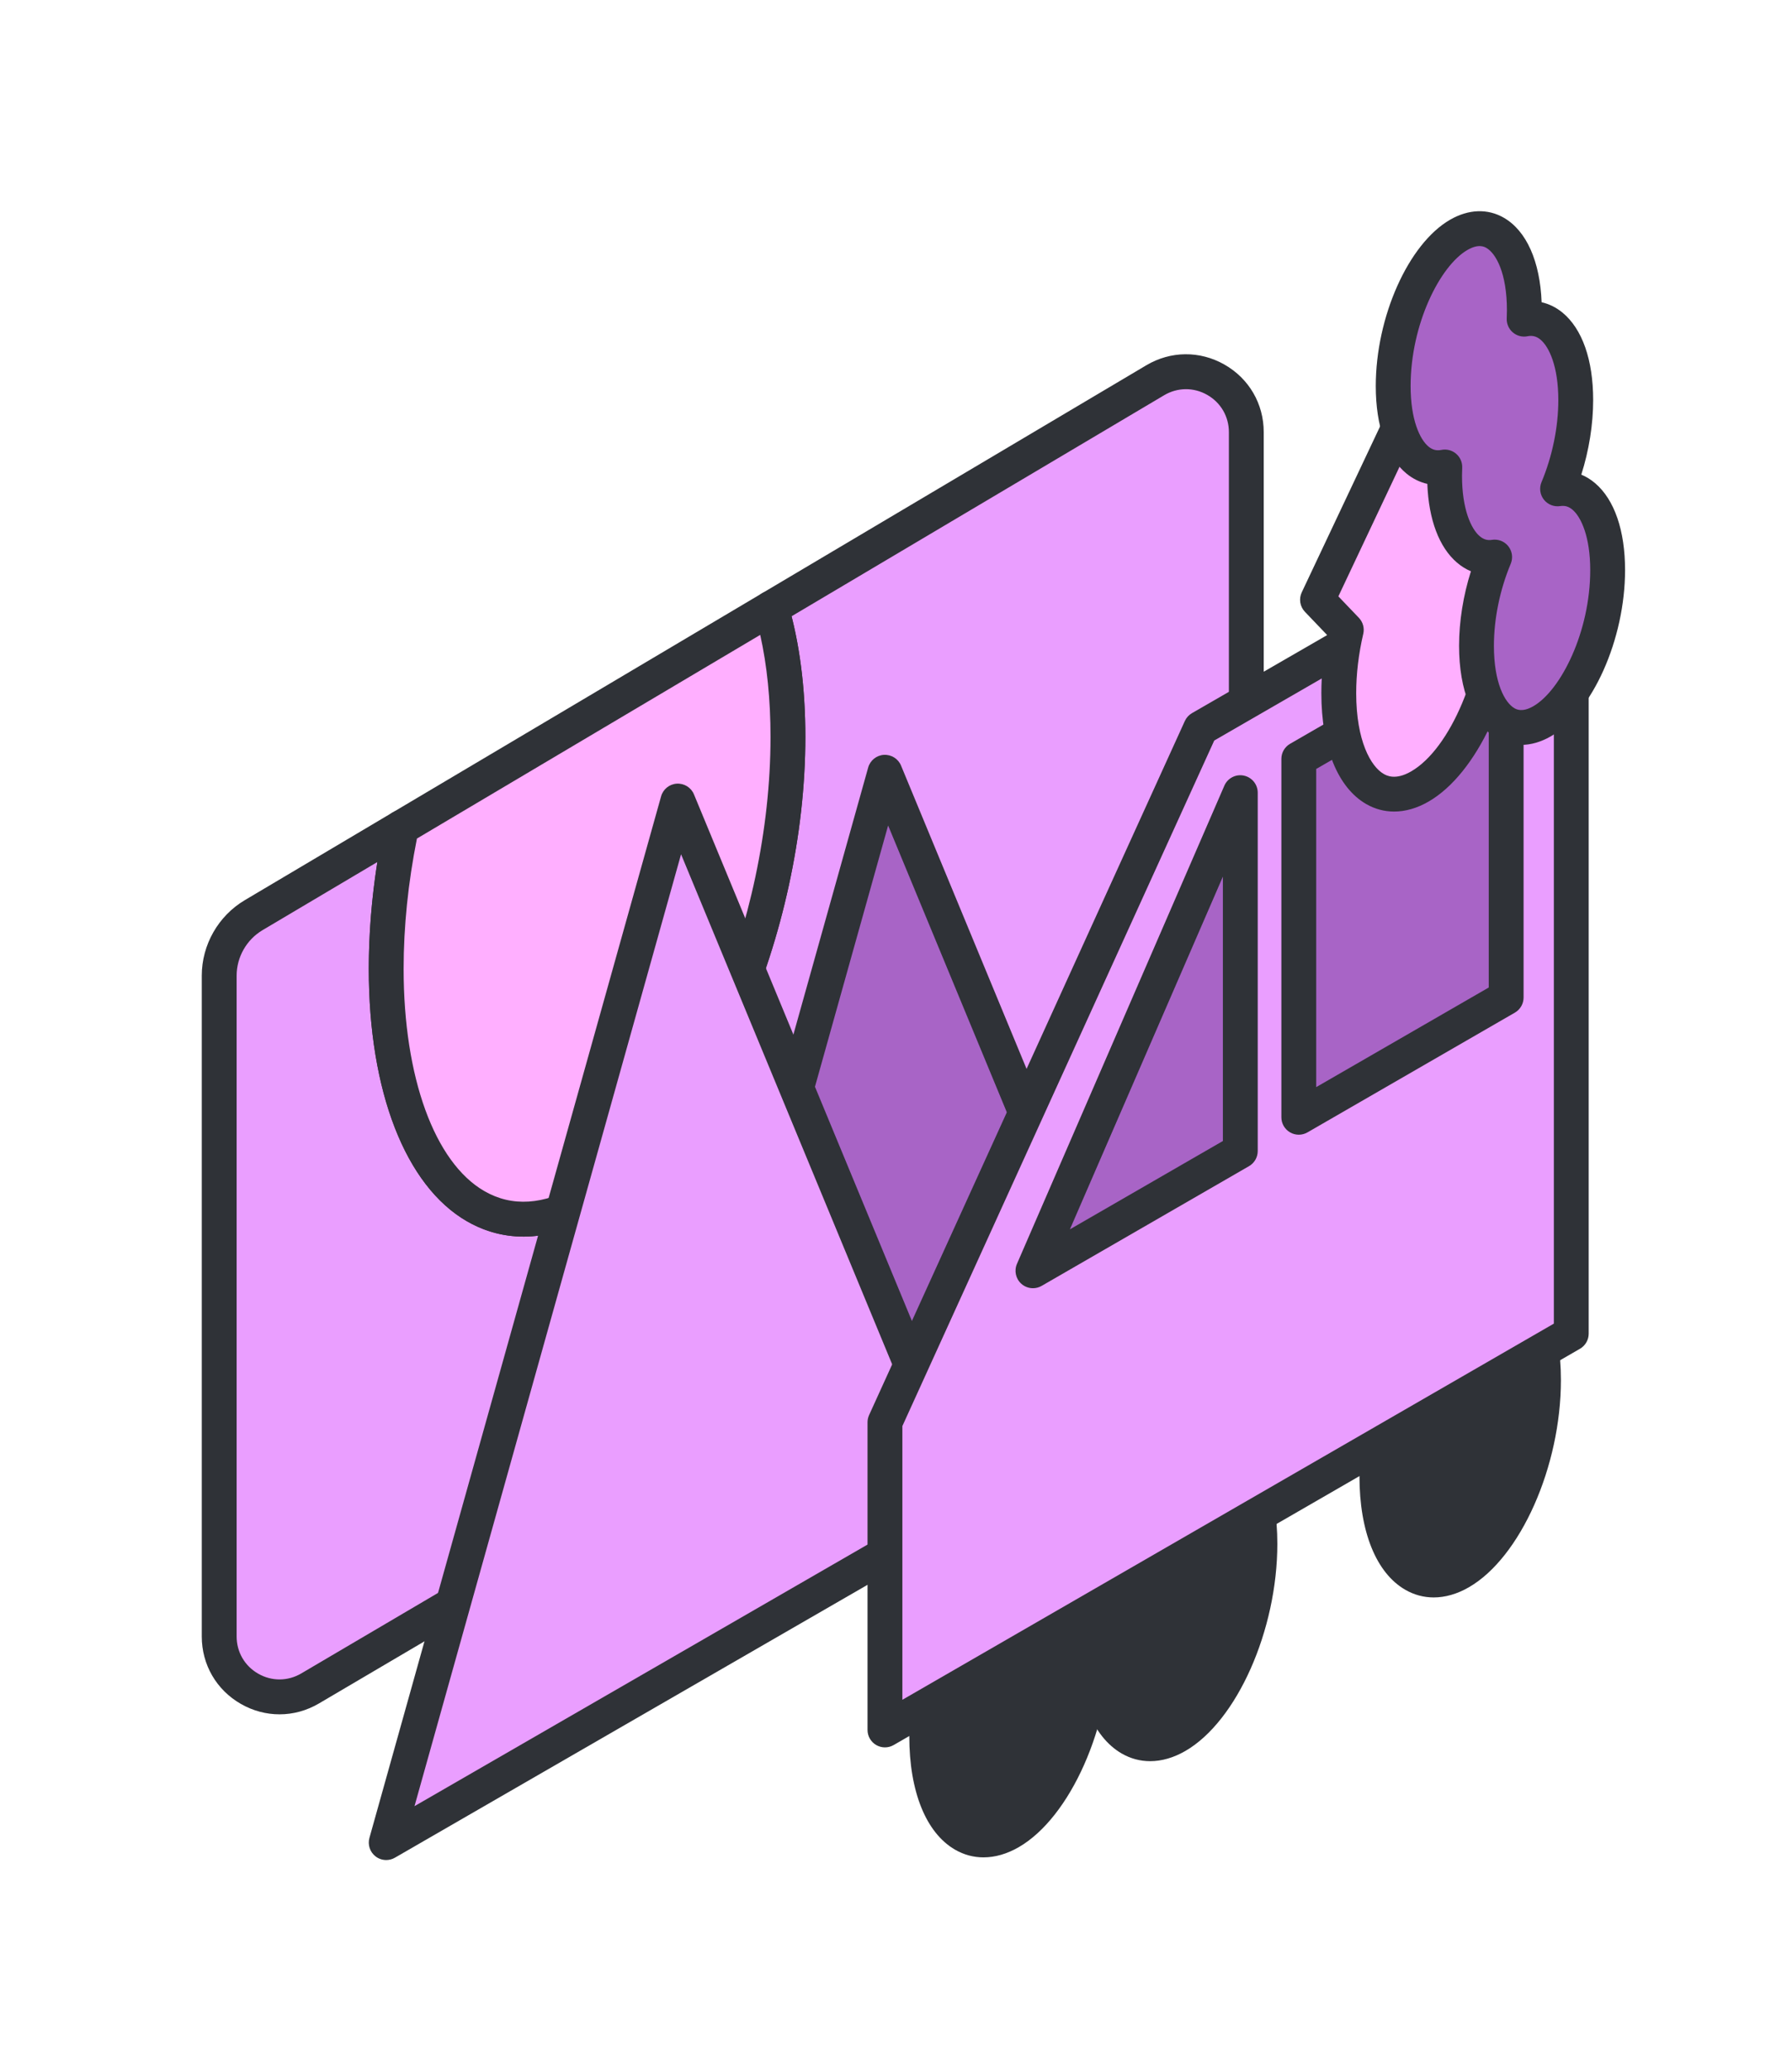
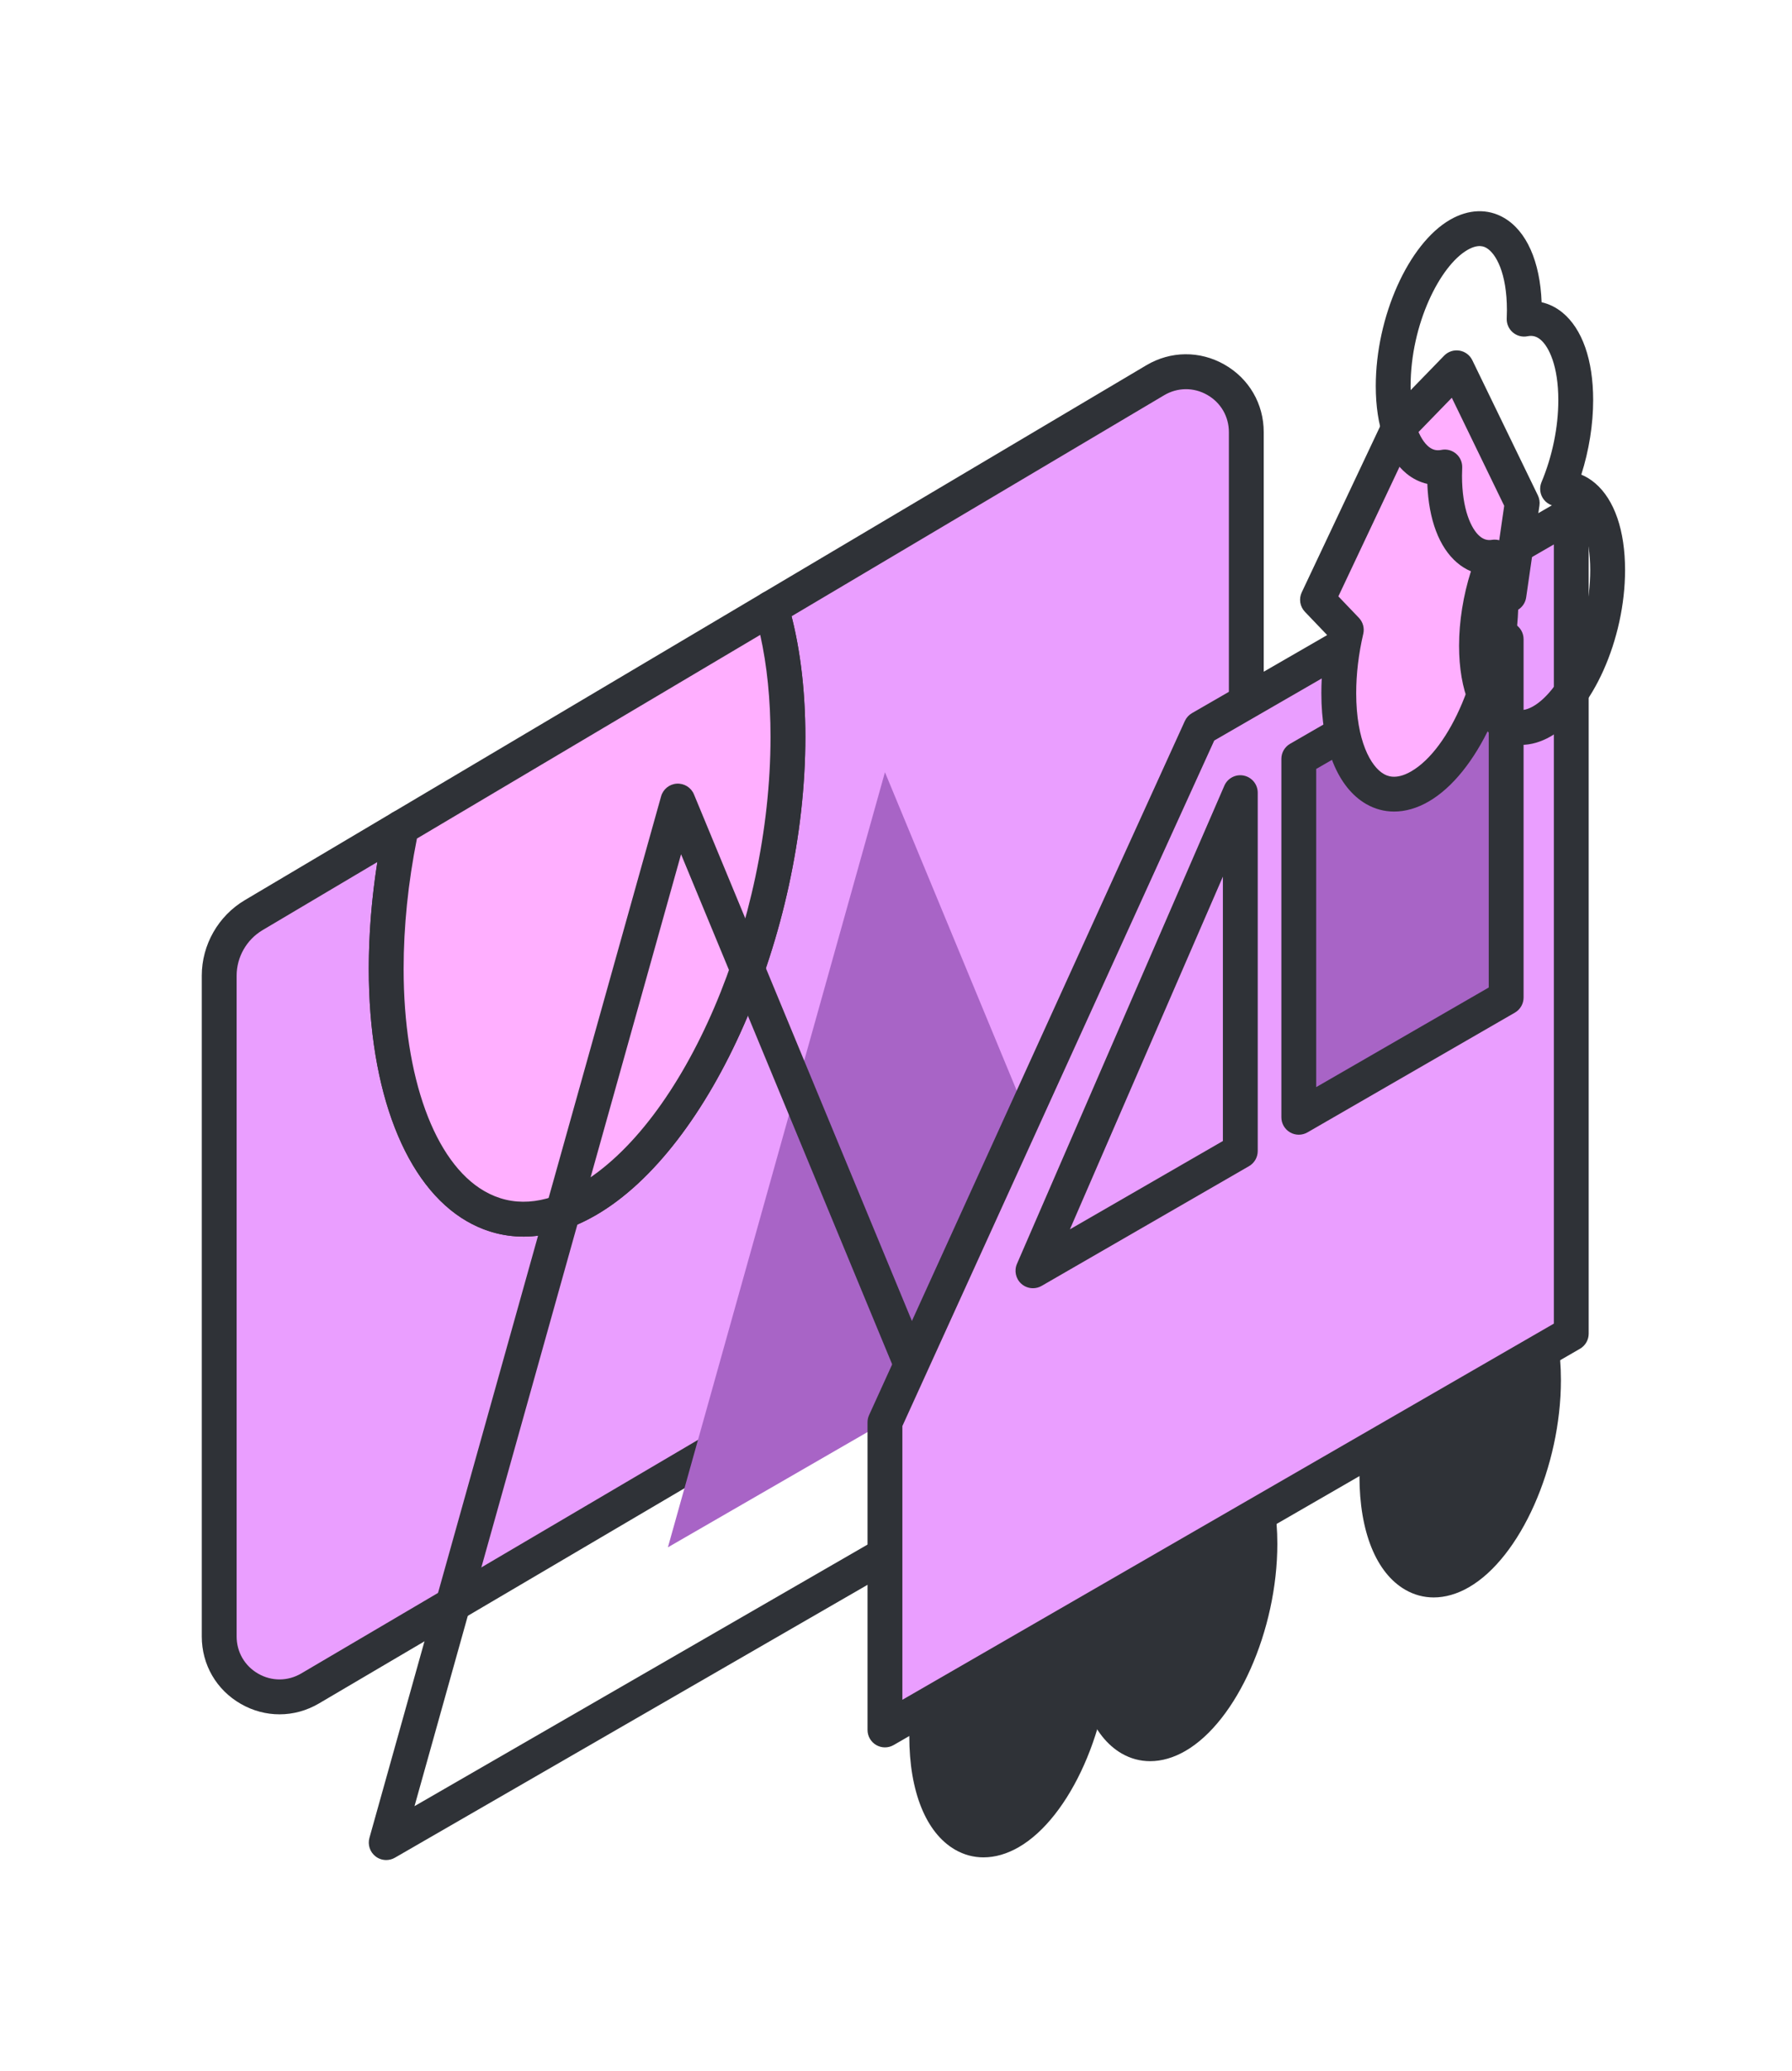
<svg xmlns="http://www.w3.org/2000/svg" id="Klimaticket" viewBox="0 0 257.165 297.218">
  <defs>
    <style>
      .cls-1 {
        fill: #ffafff;
      }

      .cls-1, .cls-2, .cls-3, .cls-4 {
        stroke-width: 0px;
      }

      .cls-2 {
        fill: #ea9eff;
      }

      .cls-3 {
        fill: #2f3237;
      }

      .cls-4 {
        fill: #a864c6;
      }
    </style>
  </defs>
  <g id="expanded">
    <g>
      <g>
        <path class="cls-2" d="M165.78,54.568l-55.099,32.688c1.536,5.204,2.393,11.429,2.393,18.497,0,27.513-12.906,57.269-28.826,66.46s-28.826-5.662-28.826-33.175c0-6.743.779-13.619,2.184-20.295l-21.204,12.58c-3.066,1.819-4.946,5.12-4.946,8.685v94.818c0,6.696,7.277,10.856,13.047,7.46l129.374-76.158c3.083-1.815,4.976-5.125,4.976-8.702V62.012c0-6.709-7.303-10.868-13.073-7.445Z" />
        <path class="cls-3" d="M40.114,246c-1.9,0-3.8-.496-5.539-1.49-3.518-2.012-5.619-5.632-5.619-9.685v-94.818c0-4.425,2.364-8.577,6.17-10.835l21.204-12.58c.853-.506,1.924-.461,2.731.117.806.578,1.195,1.577.991,2.547-1.414,6.717-2.13,13.372-2.13,19.78,0,15.539,4.438,27.754,11.582,31.878,3.978,2.297,8.518,2.004,13.494-.869,15.205-8.779,27.576-37.622,27.576-64.295,0-6.654-.77-12.639-2.29-17.79-.324-1.097.138-2.274,1.122-2.857l55.099-32.688c3.492-2.072,7.684-2.109,11.213-.1,3.529,2.01,5.636,5.634,5.636,9.694v95.413c0,4.443-2.379,8.603-6.207,10.857L45.772,244.439c-1.767,1.04-3.712,1.561-5.658,1.561ZM54.154,123.698l-16.476,9.774c-2.295,1.362-3.721,3.866-3.721,6.535v94.818c0,2.236,1.159,4.234,3.101,5.344,1.942,1.111,4.252,1.096,6.178-.039l129.374-76.158c2.309-1.359,3.744-3.868,3.744-6.548V62.012c0-2.241-1.163-4.24-3.11-5.349-1.946-1.109-4.26-1.088-6.187.055h0l-53.459,31.715c1.313,5.157,1.977,10.973,1.977,17.32,0,28.265-13.492,59.05-30.076,68.625-8.264,4.772-14.618,3.107-18.494.869-8.818-5.091-14.082-18.627-14.082-36.209,0-5.003.413-10.143,1.231-15.34Z" />
      </g>
      <g>
        <path class="cls-1" d="M84.248,172.213c15.92-9.191,28.826-38.947,28.826-66.46,0-7.068-.857-13.293-2.393-18.497l-53.075,31.487c-1.405,6.676-2.184,13.552-2.184,20.295,0,27.514,12.906,42.367,28.826,33.175Z" />
        <path class="cls-3" d="M75.128,177.449c-3.342,0-6.078-1.022-8.123-2.203-8.818-5.091-14.082-18.627-14.082-36.209,0-6.753.753-13.755,2.237-20.81.144-.685.569-1.278,1.171-1.635l53.075-31.487c.664-.394,1.471-.459,2.189-.177.718.282,1.266.88,1.484,1.62,1.655,5.61,2.495,12.071,2.495,19.205,0,28.265-13.492,59.05-30.076,68.625-3.903,2.253-7.379,3.071-10.37,3.071ZM59.833,120.329c-1.268,6.353-1.91,12.642-1.91,18.709,0,15.539,4.438,27.754,11.582,31.878,3.978,2.297,8.518,2.004,13.494-.869,15.205-8.779,27.576-37.622,27.576-64.295,0-5.343-.497-10.254-1.479-14.649l-49.262,29.225Z" />
      </g>
    </g>
    <g>
      <polygon class="cls-4" points="126.997 110.813 142.571 148.441 158.145 186.068 126.997 204.051 95.849 222.035 111.423 166.424 126.997 110.813" />
-       <path class="cls-3" d="M95.849,224.534c-.544,0-1.085-.177-1.533-.525-.803-.623-1.148-1.67-.875-2.649l31.148-111.221c.288-1.026,1.194-1.758,2.258-1.821,1.067-.056,2.051.555,2.459,1.54l31.148,75.255c.479,1.159.026,2.494-1.06,3.121l-62.296,35.966c-.388.224-.82.335-1.25.335ZM127.453,118.453l-27.543,98.35,55.086-31.804-27.543-66.545Z" />
    </g>
    <g>
-       <polygon class="cls-2" points="97.28 114.945 118.209 165.51 139.138 216.074 97.28 240.241 55.422 264.407 76.351 189.676 97.28 114.945" />
      <path class="cls-3" d="M55.423,266.907c-.544,0-1.085-.177-1.533-.525-.803-.623-1.148-1.67-.875-2.649l41.857-149.462c.288-1.026,1.194-1.758,2.258-1.821,1.071-.056,2.051.555,2.459,1.54l41.858,101.129c.479,1.159.026,2.494-1.06,3.121l-83.715,48.333c-.388.224-.82.335-1.25.335ZM97.737,122.585l-38.253,136.591,76.506-44.171-38.253-92.42Z" />
    </g>
    <g>
      <g>
        <ellipse class="cls-3" cx="144.944" cy="242.239" rx="22.223" ry="11.113" transform="translate(-124.037 327.899) rotate(-76.77)" />
        <path class="cls-3" d="M141.145,266.526c-1.429,0-2.81-.367-4.083-1.102-4.176-2.412-6.572-8.347-6.572-16.284,0-12.394,5.8-25.452,13.204-29.727,3.146-1.816,6.389-1.944,9.133-.36,4.176,2.411,6.572,8.346,6.572,16.283,0,12.394-5.8,25.452-13.204,29.727-1.685.973-3.4,1.462-5.049,1.462ZM148.72,222.948c-.77,0-1.607.265-2.527.795-5.802,3.35-10.704,14.98-10.704,25.396,0,5.833,1.598,10.525,4.072,11.954,1.181.682,2.533.564,4.133-.36,5.802-3.35,10.704-14.98,10.704-25.396,0-5.833-1.598-10.525-4.072-11.953-.502-.29-1.036-.435-1.606-.435Z" />
      </g>
      <g>
        <ellipse class="cls-3" cx="168.852" cy="228.435" rx="22.223" ry="11.113" transform="translate(-92.163 340.528) rotate(-76.77)" />
        <path class="cls-3" d="M165.053,252.722c-1.429,0-2.81-.367-4.083-1.102-4.176-2.412-6.572-8.346-6.572-16.283,0-12.395,5.8-25.452,13.204-29.727,3.146-1.816,6.39-1.944,9.133-.36,4.176,2.411,6.572,8.346,6.572,16.283,0,12.394-5.8,25.452-13.204,29.727-1.685.973-3.4,1.462-5.049,1.462ZM172.629,209.145c-.77,0-1.607.265-2.527.796-5.802,3.35-10.704,14.98-10.704,25.396,0,5.833,1.598,10.525,4.072,11.953,1.18.68,2.533.564,4.133-.36,5.802-3.35,10.704-14.98,10.704-25.396,0-5.833-1.598-10.525-4.072-11.953-.502-.29-1.036-.435-1.606-.435Z" />
      </g>
      <g>
        <ellipse class="cls-3" cx="209.548" cy="204.94" rx="22.223" ry="11.113" transform="translate(-37.909 362.025) rotate(-76.77)" />
        <path class="cls-3" d="M205.748,229.226c-1.429,0-2.81-.366-4.083-1.102-4.176-2.411-6.572-8.346-6.572-16.283,0-12.394,5.8-25.452,13.204-29.727,3.146-1.816,6.389-1.944,9.133-.36,4.176,2.411,6.572,8.346,6.572,16.283,0,12.395-5.8,25.452-13.204,29.727-1.686.974-3.4,1.462-5.05,1.462ZM213.324,185.65c-.77,0-1.607.265-2.527.795-5.802,3.35-10.704,14.98-10.704,25.396,0,5.833,1.598,10.525,4.072,11.953,1.181.682,2.533.564,4.133-.36,5.803-3.35,10.704-14.98,10.704-25.396,0-5.833-1.598-10.525-4.072-11.953-.502-.29-1.036-.435-1.606-.435Z" />
      </g>
      <g>
        <polygon class="cls-2" points="172.309 104.498 126.997 204.095 126.997 248.243 225.489 191.379 225.489 73.794 172.309 104.498" />
        <path class="cls-3" d="M126.997,250.743c-.432,0-.863-.112-1.25-.335-.773-.447-1.25-1.272-1.25-2.165v-44.148c0-.357.077-.71.224-1.035l45.312-99.598c.216-.475.575-.869,1.026-1.13l53.179-30.703c.773-.446,1.727-.446,2.5,0,.773.447,1.25,1.272,1.25,2.165v117.584c0,.893-.477,1.718-1.25,2.165l-98.492,56.865c-.387.223-.818.335-1.25.335ZM129.497,204.637v39.276l93.492-53.978v-111.811l-48.736,28.138-44.756,98.375Z" />
      </g>
      <g>
-         <polygon class="cls-4" points="177.993 113.744 148.234 182.354 177.993 165.173 177.993 113.744" />
        <path class="cls-3" d="M148.235,184.854c-.6,0-1.195-.215-1.664-.634-.805-.718-1.059-1.871-.63-2.86l29.759-68.61c.471-1.087,1.639-1.697,2.801-1.453,1.16.241,1.992,1.263,1.992,2.448v51.429c0,.893-.477,1.718-1.25,2.165l-29.759,17.181c-.389.225-.821.335-1.25.335ZM175.493,125.791l-21.953,50.613,21.953-12.674v-37.939Z" />
      </g>
      <g>
        <polygon class="cls-4" points="216.145 143.146 186.386 160.327 186.386 108.898 216.145 91.717 216.145 143.146" />
        <path class="cls-3" d="M186.386,162.827c-.432,0-.863-.112-1.25-.335-.773-.447-1.25-1.272-1.25-2.165v-51.43c0-.893.477-1.718,1.25-2.165l29.759-17.181c.773-.446,1.727-.446,2.5,0,.773.447,1.25,1.272,1.25,2.165v51.429c0,.893-.477,1.718-1.25,2.165l-29.759,17.181c-.387.223-.818.335-1.25.335ZM188.886,110.341v45.656l24.759-14.294v-45.656l-24.759,14.294Z" />
      </g>
      <g>
        <path class="cls-1" d="M218.449,72.179l-9.411-19.402-8.275,8.521-11.691,24.765,4.131,4.322c-.691,2.971-1.079,6.059-1.079,9.081,0,11.107,5.21,17.102,11.636,13.392,6.426-3.71,11.636-15.722,11.636-26.828,0-.139-.004-.273-.006-.409l1.151-.251,1.907-13.189Z" />
        <path class="cls-3" d="M200.062,116.455c-1.402,0-2.758-.36-4.008-1.081-4.086-2.359-6.43-8.158-6.43-15.908,0-2.709.287-5.5.855-8.313l-3.214-3.362c-.715-.748-.895-1.859-.454-2.795l11.691-24.765c.117-.249.275-.477.467-.674l8.275-8.521c.568-.585,1.385-.857,2.191-.727.805.129,1.496.644,1.852,1.377l9.411,19.402c.218.449.297.954.225,1.449l-1.907,13.19c-.107.74-.536,1.377-1.146,1.76-.429,11.637-5.923,23.531-12.859,27.536-1.652.954-3.331,1.432-4.949,1.432ZM192.066,85.577l2.945,3.08c.583.61.819,1.472.628,2.294-.673,2.894-1.014,5.759-1.014,8.515,0,6.871,2.117,10.531,3.93,11.578.414.239,1.675.967,3.956-.351,5.63-3.251,10.386-14.545,10.386-24.664l-.006-.382c-.011-.986.556-1.866,1.414-2.279l1.56-10.788-7.519-15.502-5.5,5.663-10.78,22.836Z" />
      </g>
      <g>
-         <path class="cls-4" d="M223.523,70.15c1.614-3.852,2.608-8.379,2.608-12.736,0-7.793-3.172-12.471-7.407-11.614.018-.424.03-.848.03-1.27,0-8.982-4.213-13.832-9.411-10.831-5.197,3.001-9.411,12.715-9.411,21.697,0,7.793,3.172,12.471,7.407,11.614-.018.424-.031.848-.031,1.27,0,7.657,3.063,12.306,7.186,11.654-1.614,3.852-2.607,8.379-2.607,12.736,0,8.982,4.213,13.831,9.411,10.831,5.197-3.001,9.411-12.715,9.411-21.697,0-7.657-3.063-12.306-7.186-11.654Z" />
        <path class="cls-3" d="M218.307,106.891c-1.215,0-2.393-.313-3.481-.941-3.457-1.996-5.439-6.836-5.439-13.279,0-3.499.595-7.204,1.701-10.697-.703-.291-1.371-.705-1.992-1.236-2.574-2.198-4.071-6.185-4.265-11.302-1.069-.242-2.081-.737-2.978-1.471-2.85-2.331-4.42-6.795-4.42-12.57,0-9.929,4.683-20.411,10.661-23.862,2.648-1.529,5.39-1.629,7.721-.284,3.247,1.875,5.193,6.258,5.418,12.123,1.069.242,2.081.737,2.978,1.472,2.85,2.331,4.419,6.795,4.419,12.569,0,3.499-.595,7.203-1.701,10.696.703.292,1.371.705,1.993,1.236,2.764,2.361,4.286,6.785,4.286,12.457,0,9.929-4.683,20.411-10.661,23.862-1.412.815-2.852,1.225-4.241,1.225ZM214.495,77.435c.76,0,1.488.347,1.966.957.56.713.69,1.674.339,2.51-1.556,3.713-2.413,7.893-2.413,11.77,0,5.353,1.583,8.166,2.939,8.949.276.159,1.115.644,2.722-.284,3.941-2.275,8.161-10.667,8.161-19.532,0-4.786-1.309-7.609-2.534-8.656-.544-.465-1.103-.632-1.761-.529-.895.14-1.798-.212-2.357-.926-.56-.713-.69-1.673-.339-2.51,1.556-3.714,2.413-7.894,2.413-11.77,0-4.855-1.335-7.677-2.585-8.699-.558-.457-1.138-.604-1.826-.465-.753.154-1.535-.05-2.119-.549-.584-.499-.907-1.239-.874-2.007.017-.389.028-.777.028-1.164,0-5.353-1.583-8.166-2.939-8.949-.276-.159-1.115-.644-2.722.284-3.941,2.275-8.161,10.667-8.161,19.532,0,4.855,1.335,7.677,2.585,8.699.558.457,1.138.603,1.825.465.753-.155,1.535.05,2.12.55.585.499.907,1.24.874,2.008-.017.389-.028.777-.028,1.163,0,4.786,1.309,7.609,2.534,8.656.544.464,1.103.632,1.761.529.13-.021.261-.031.391-.031Z" />
      </g>
    </g>
  </g>
</svg>